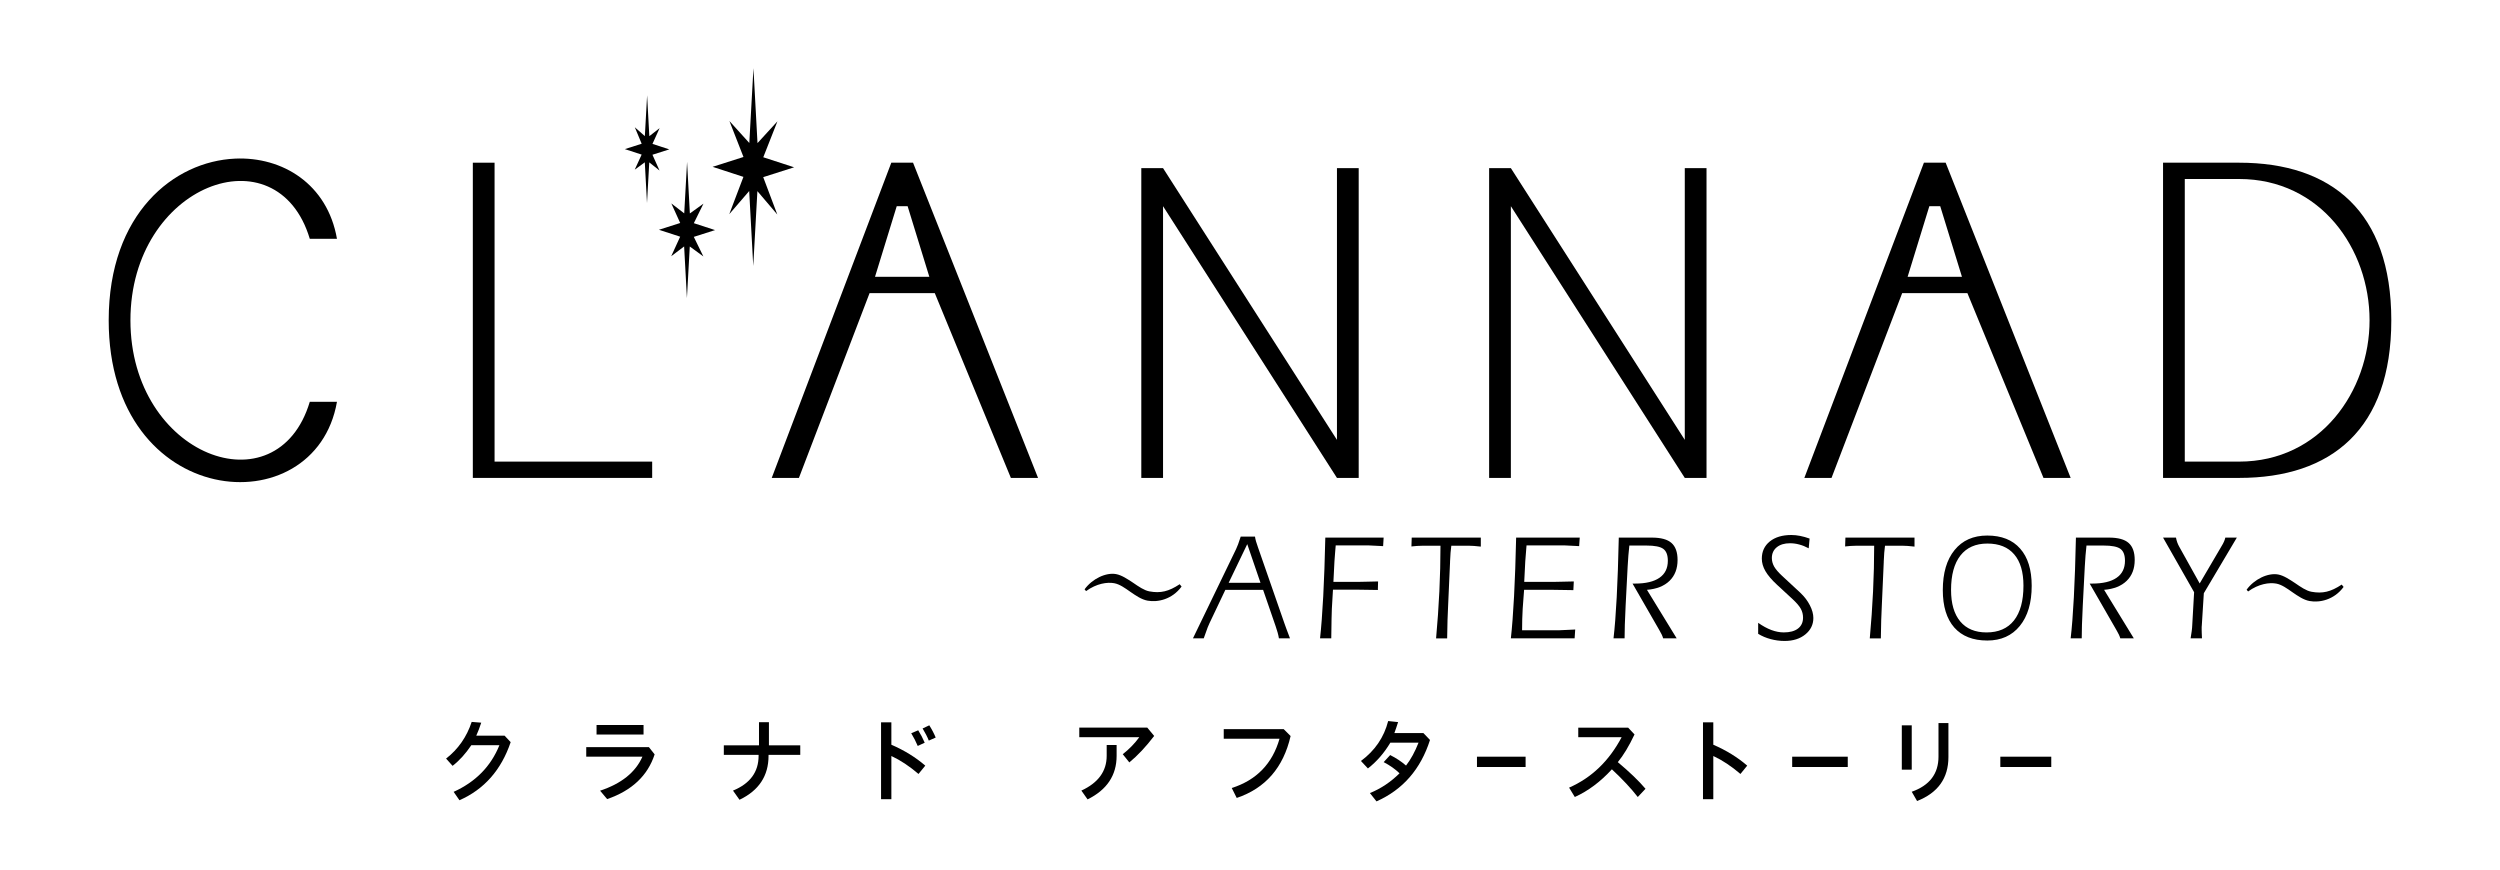
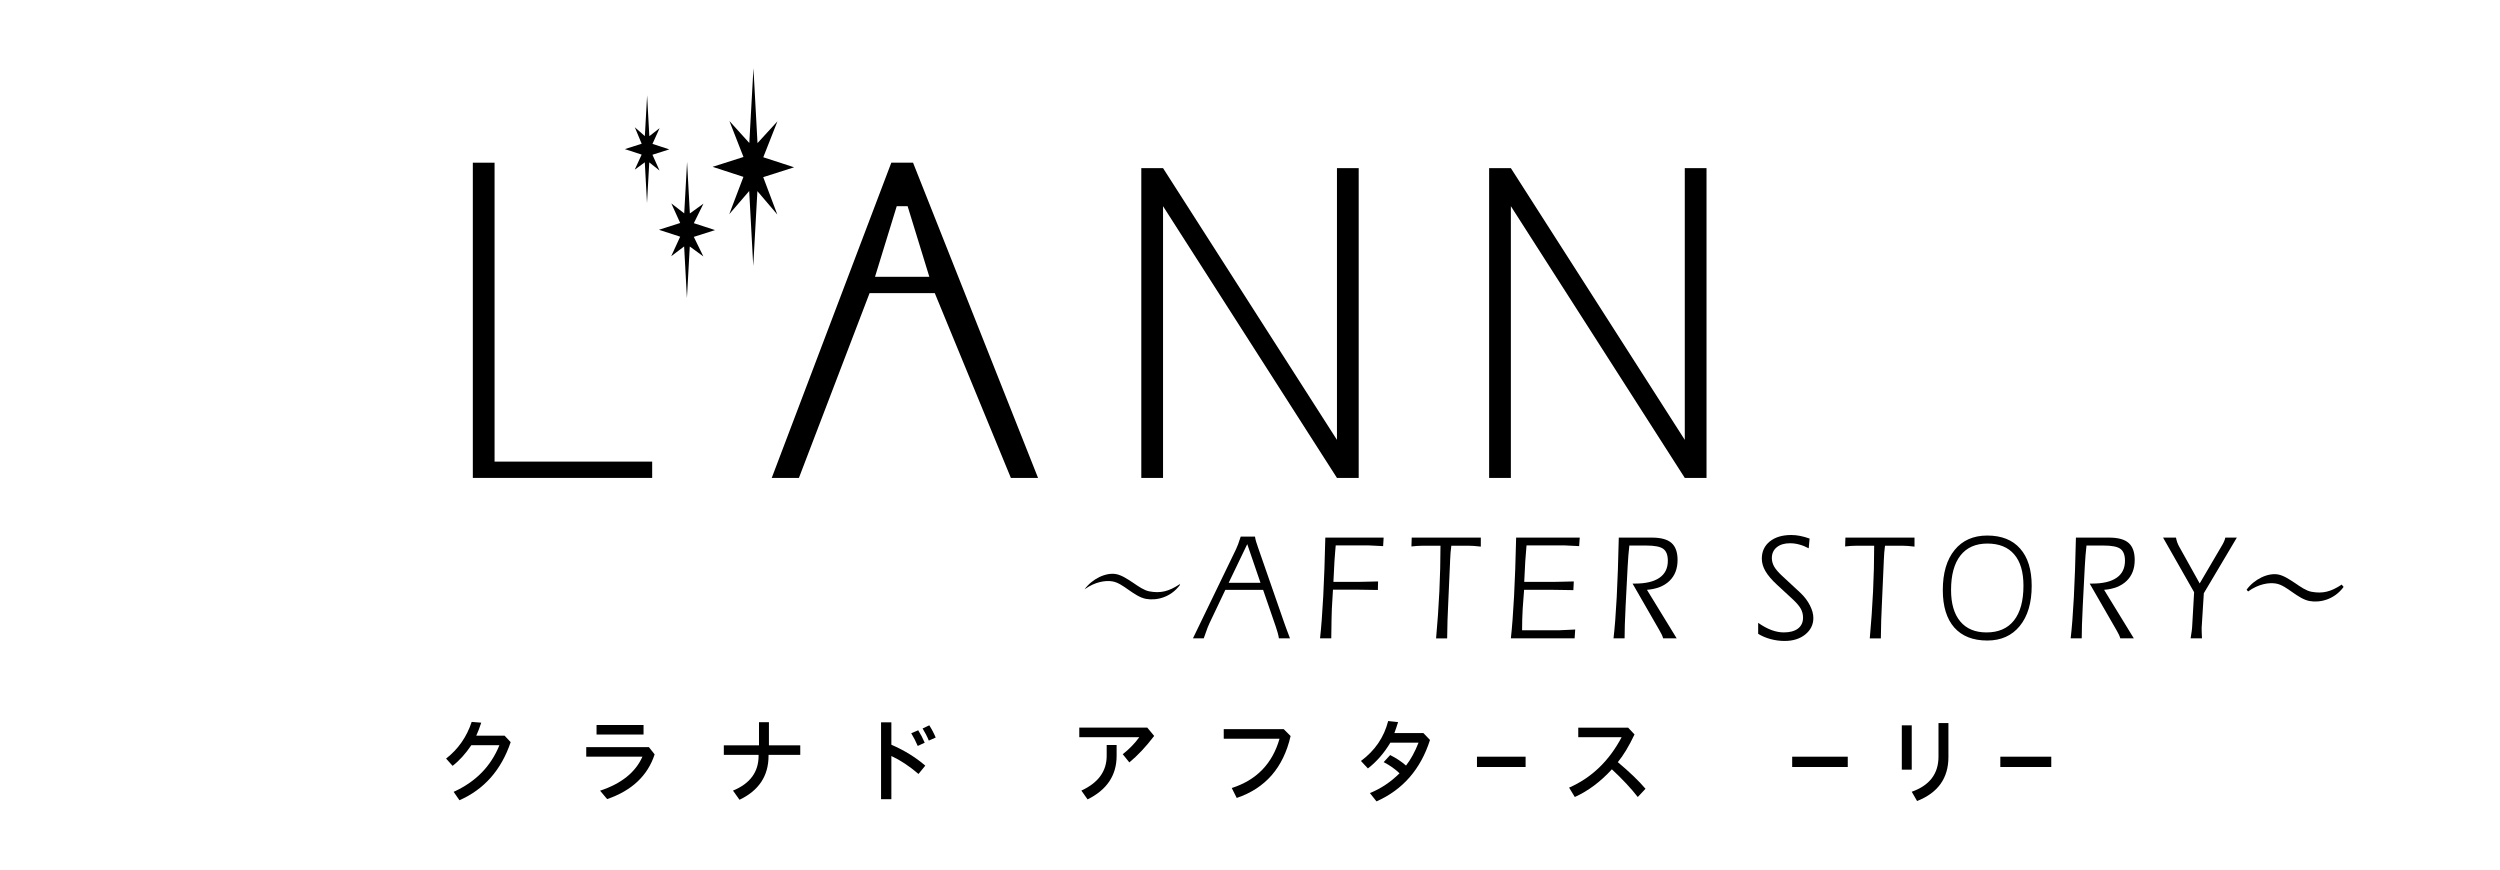
<svg xmlns="http://www.w3.org/2000/svg" xmlns:ns1="http://www.inkscape.org/namespaces/inkscape" xmlns:ns2="http://sodipodi.sourceforge.net/DTD/sodipodi-0.dtd" version="1.0" width="230" height="80" id="svg2" ns1:version="0.47 r22583" ns2:docname="Clannad After Story Logo.svg" ns1:export-filename="/home/meshaal/Desktop/blah.png" ns1:export-xdpi="90" ns1:export-ydpi="90">
  <ns2:namedview pagecolor="#ffffff" bordercolor="#666666" borderopacity="1" objecttolerance="10" gridtolerance="10" guidetolerance="10" ns1:pageopacity="0" ns1:pageshadow="2" ns1:window-width="1280" ns1:window-height="725" id="namedview16" showgrid="false" ns1:zoom="4.7" ns1:cx="125" ns1:cy="50" ns1:window-x="0" ns1:window-y="24" ns1:window-maximized="1" ns1:current-layer="svg2" />
  <defs id="defs4">
    <ns1:perspective ns2:type="inkscape:persp3d" ns1:vp_x="0 : 50 : 1" ns1:vp_y="0 : 1000 : 0" ns1:vp_z="250 : 50 : 1" ns1:persp3d-origin="125 : 33.333333 : 1" id="perspective20" />
    <ns1:perspective id="perspective2867" ns1:persp3d-origin="0.5 : 0.33333333 : 1" ns1:vp_z="1 : 0.5 : 1" ns1:vp_y="0 : 1000 : 0" ns1:vp_x="0 : 0.5 : 1" ns2:type="inkscape:persp3d" />
    <ns1:perspective id="perspective2832" ns1:persp3d-origin="0.5 : 0.33333333 : 1" ns1:vp_z="1 : 0.5 : 1" ns1:vp_y="0 : 1000 : 0" ns1:vp_x="0 : 0.5 : 1" ns2:type="inkscape:persp3d" />
    <ns1:perspective id="perspective2857" ns1:persp3d-origin="0.5 : 0.33333333 : 1" ns1:vp_z="1 : 0.5 : 1" ns1:vp_y="0 : 1000 : 0" ns1:vp_x="0 : 0.5 : 1" ns2:type="inkscape:persp3d" />
    <ns1:perspective id="perspective2882" ns1:persp3d-origin="0.5 : 0.33333333 : 1" ns1:vp_z="1 : 0.5 : 1" ns1:vp_y="0 : 1000 : 0" ns1:vp_x="0 : 0.5 : 1" ns2:type="inkscape:persp3d" />
    <ns1:perspective id="perspective2907" ns1:persp3d-origin="0.5 : 0.33333333 : 1" ns1:vp_z="1 : 0.5 : 1" ns1:vp_y="0 : 1000 : 0" ns1:vp_x="0 : 0.5 : 1" ns2:type="inkscape:persp3d" />
    <ns1:perspective id="perspective2925" ns1:persp3d-origin="0.5 : 0.33333333 : 1" ns1:vp_z="1 : 0.5 : 1" ns1:vp_y="0 : 1000 : 0" ns1:vp_x="0 : 0.5 : 1" ns2:type="inkscape:persp3d" />
  </defs>
  <g id="g2893" transform="matrix(1,0,0,1,-11.5,-5.532)">
    <g id="g2973">
-       <path id="path3140" style="color:#000000;fill:#000000;fill-opacity:1;fill-rule:evenodd;stroke:none;stroke-width:0.4;marker:none;visibility:visible;display:inline;overflow:visible;enable-background:accumulate" d="M 33.125,20.125 C 27.509,20.378 21.5,25.156 21.5,35 c 0,17.5 19,19 21,7.5 l -2.5,0 C 37,52.5 23.5,47.5 23.5,35 23.5,22.5 37,17.5 40,27.5 l 2.5,0 c -0.875,-5.031 -5.007,-7.572 -9.375,-7.375 z" />
      <path id="path3145" style="color:#000000;fill:#000000;fill-opacity:1;fill-rule:evenodd;stroke:none;stroke-width:0.4;marker:none;visibility:visible;display:inline;overflow:visible;enable-background:accumulate" d="m 71.5,49.5 0,-1.5 -14.5,0 0,-27.5 -2,0 0,29 16.5,0 z" />
      <path id="path3147" style="color:#000000;fill:#000000;fill-opacity:1;fill-rule:evenodd;stroke:none;stroke-width:0.4;marker:none;visibility:visible;display:inline;overflow:visible;enable-background:accumulate" d="m 93.5,20.5 -11,29 2.5,0 6.5,-17 6,0 7,17 2.5,0 -11.5,-29 -2,0 z m 0.5,4 1,0 2,6.5 -5,0 2,-6.5 z" />
      <path id="path3152" style="color:#000000;fill:#000000;fill-opacity:1;fill-rule:evenodd;stroke:none;stroke-width:0.4;marker:none;visibility:visible;display:inline;overflow:visible;enable-background:accumulate" d="m 116.5,49.5 0,-28.5 2,0 16,25 0,-25 2,0 0,28.5 -2,0 -16,-25 0,25 -2,0 z" />
      <path id="path3154" style="color:#000000;fill:#000000;fill-opacity:1;fill-rule:evenodd;stroke:none;stroke-width:0.4;marker:none;visibility:visible;display:inline;overflow:visible;enable-background:accumulate" d="m 148.5,49.5 0,-28.5 2,0 16,25 0,-25 2,0 0,28.5 -2,0 -16,-25 0,25 -2,0 z" />
-       <path id="path3156" style="color:#000000;fill:#000000;fill-opacity:1;fill-rule:evenodd;stroke:none;stroke-width:0.4;marker:none;visibility:visible;display:inline;overflow:visible;enable-background:accumulate" d="m 188.5,20.5 -11,29 2.5,0 6.5,-17 6,0 7,17 2.5,0 -11.5,-29 -2,0 z m 0.5,4 1,0 2,6.5 -5,0 2,-6.5 z" />
-       <path id="path3158" style="color:#000000;fill:#000000;fill-opacity:1;fill-rule:evenodd;stroke:none;stroke-width:0.4;marker:none;visibility:visible;display:inline;overflow:visible;enable-background:accumulate" d="m 210.5,20.5 0,29 7,0 c 8.5,0 14,-4.5 14,-14.5 0,-10 -5.5,-14.5 -14,-14.5 l -7,0 z m 2,1.5 5,0 c 7.5,0 12,6.437 12,13 0,6.5 -4.5,13 -12,13 l -5,0 0,-26 z" />
      <path id="path3169" style="color:#000000;fill:#000000;fill-opacity:1;fill-rule:evenodd;stroke:none;stroke-width:1;marker:none;visibility:visible;display:inline;overflow:visible;enable-background:accumulate" d="m 80.799,30 -0.373,-6.894 -1.834,2.13 1.303,-3.432 -2.837,-0.924 2.842,-0.906 -1.295,-3.311 1.831,2.024 0.381,-6.883 0.373,6.894 1.834,-2.004 -1.303,3.305 2.837,0.924 -2.842,0.906 1.295,3.437 -1.831,-2.15 -0.381,6.883 z" />
      <path id="path3173" style="color:#000000;fill:#000000;fill-opacity:1;fill-rule:evenodd;stroke:none;stroke-width:1;marker:none;visibility:visible;display:inline;overflow:visible;enable-background:accumulate" d="m 71.025,24.224 -0.204,-3.76 -0.925,0.677 0.636,-1.387 -1.548,-0.504 1.55,-0.494 -0.632,-1.516 0.924,0.814 0.208,-3.754 0.204,3.76 0.946,-0.74 -0.657,1.45 1.548,0.504 -1.55,0.494 0.652,1.453 -0.945,-0.751 -0.208,3.754 z" />
      <path id="path3175" style="color:#000000;fill:#000000;fill-opacity:1;fill-rule:evenodd;stroke:none;stroke-width:1;marker:none;visibility:visible;display:inline;overflow:visible;enable-background:accumulate" d="m 74.697,32.949 -0.257,-4.746 -1.188,0.901 0.823,-1.797 -1.954,-0.636 1.957,-0.624 -0.817,-1.801 1.187,0.915 0.262,-4.739 0.257,4.746 1.251,-0.901 -0.886,1.797 1.954,0.636 -1.957,0.624 0.88,1.801 -1.25,-0.915 -0.262,4.739 z" />
    </g>
    <path d="m 126.247,55.593 -1.709,3.555 2.926,0 -1.217,-3.555 m -4.997,8.668 3.972,-8.217 c 0.055,-0.109 0.116,-0.257 0.185,-0.444 0.068,-0.191 0.148,-0.426 0.239,-0.704 l 1.312,0 c 0.018,0.132 0.05,0.28 0.096,0.444 0.05,0.164 0.112,0.351 0.185,0.561 l 2.427,6.979 c 0.009,0.032 0.071,0.203 0.185,0.513 0.118,0.305 0.228,0.595 0.328,0.868 l -1.019,0 c -0.027,-0.169 -0.066,-0.344 -0.116,-0.526 -0.05,-0.182 -0.109,-0.371 -0.178,-0.567 l -1.162,-3.37 -3.473,0 -1.456,3.062 c -0.041,0.077 -0.098,0.21 -0.171,0.396 -0.068,0.182 -0.189,0.517 -0.362,1.005 l -0.991,0" style="font-size:14px;font-style:normal;font-variant:normal;font-weight:normal;font-stretch:normal;text-align:start;line-height:125%;writing-mode:lr-tb;text-anchor:start;fill:#000000;fill-opacity:1;stroke:none;font-family:Eras Bk BT;-inkscape-font-specification:Eras Bk BT" id="path2943" />
    <path d="m 134.174,59.065 2.256,0 c 0.046,5e-6 0.271,-0.005 0.677,-0.014 0.41,-0.014 0.802,-0.023 1.176,-0.027 l -0.021,0.786 c -0.219,-0.005 -0.513,-0.009 -0.882,-0.014 -0.515,-0.009 -0.839,-0.014 -0.971,-0.014 l -2.276,0 -0.103,1.764 c -0.009,0.21 -0.018,0.517 -0.027,0.923 -0.009,0.401 -0.018,0.998 -0.027,1.791 l -1.032,0 c 0.114,-1.03 0.212,-2.322 0.294,-3.876 0.082,-1.554 0.146,-3.352 0.191,-5.394 l 5.366,0 -0.048,0.786 c -0.091,-0.004 -0.223,-0.011 -0.396,-0.021 -0.561,-0.032 -0.884,-0.048 -0.971,-0.048 l -2.994,0 c -0.009,0.109 -0.027,0.328 -0.055,0.656 -0.027,0.328 -0.048,0.599 -0.061,0.813 l -0.096,1.887" style="font-size:14px;font-style:normal;font-variant:normal;font-weight:normal;font-stretch:normal;text-align:start;line-height:125%;writing-mode:lr-tb;text-anchor:start;fill:#000000;fill-opacity:1;stroke:none;font-family:Eras Bk BT;-inkscape-font-specification:Eras Bk BT" id="path2945" />
    <path d="m 143.62,64.261 c 0.132,-1.449 0.232,-2.887 0.301,-4.313 0.068,-1.426 0.103,-2.83 0.103,-4.211 l -1.579,0 c -0.201,9e-6 -0.394,0.007 -0.581,0.021 -0.182,0.009 -0.353,0.025 -0.513,0.048 l 0.027,-0.813 6.357,0 0,0.827 c -0.223,-0.027 -0.433,-0.048 -0.629,-0.062 -0.191,-0.014 -0.365,-0.021 -0.52,-0.021 l -1.565,0 c -0.055,0.383 -0.093,0.866 -0.116,1.449 -1e-5,0.027 -1e-5,0.048 0,0.062 l -0.178,3.999 c -0.023,0.387 -0.041,0.832 -0.055,1.333 -0.014,0.501 -0.025,1.062 -0.034,1.682 l -1.019,0" style="font-size:14px;font-style:normal;font-variant:normal;font-weight:normal;font-stretch:normal;text-align:start;line-height:125%;writing-mode:lr-tb;text-anchor:start;fill:#000000;fill-opacity:1;stroke:none;font-family:Eras Bk BT;-inkscape-font-specification:Eras Bk BT" id="path2947" />
    <path d="m 151.73,59.065 2.687,0 c 0.046,5e-6 0.276,-0.005 0.69,-0.014 0.415,-0.014 0.809,-0.023 1.183,-0.027 l -0.041,0.8 c -0.228,-0.005 -0.524,-0.009 -0.889,-0.014 -0.501,-0.009 -0.816,-0.014 -0.943,-0.014 l -2.7,0 -0.13,1.75 c -0.018,0.305 -0.032,0.624 -0.041,0.957 -0.009,0.328 -0.014,0.665 -0.014,1.012 l 3.418,0 c 0.059,10e-7 0.312,-0.011 0.759,-0.034 0.292,-0.014 0.529,-0.025 0.711,-0.034 l -0.055,0.813 -5.865,0 c 0.114,-1.03 0.212,-2.322 0.294,-3.876 0.082,-1.554 0.146,-3.352 0.191,-5.394 l 5.852,0 -0.055,0.786 c -0.091,-0.004 -0.223,-0.011 -0.396,-0.021 -0.565,-0.032 -0.891,-0.048 -0.978,-0.048 l -3.466,0 c -0.005,0.055 -0.011,0.139 -0.021,0.253 -0.046,0.551 -0.077,0.957 -0.096,1.217 l -0.096,1.887" style="font-size:14px;font-style:normal;font-variant:normal;font-weight:normal;font-stretch:normal;text-align:start;line-height:125%;writing-mode:lr-tb;text-anchor:start;fill:#000000;fill-opacity:1;stroke:none;font-family:Eras Bk BT;-inkscape-font-specification:Eras Bk BT" id="path2949" />
    <path d="m 159.943,64.261 c 0.114,-0.957 0.212,-2.213 0.294,-3.767 0.082,-1.554 0.146,-3.388 0.191,-5.503 l 3.042,0 c 0.834,9e-6 1.436,0.164 1.805,0.492 0.374,0.328 0.561,0.85 0.561,1.565 0,0.802 -0.246,1.442 -0.738,1.921 -0.492,0.479 -1.185,0.754 -2.078,0.827 l 2.734,4.464 -1.244,0 c -0.055,-0.205 -0.169,-0.451 -0.342,-0.738 -0.014,-0.023 -0.023,-0.039 -0.027,-0.048 l -2.447,-4.252 0.219,0 c 0.993,5e-6 1.745,-0.178 2.256,-0.533 0.515,-0.355 0.772,-0.877 0.772,-1.565 -1e-5,-0.524 -0.139,-0.889 -0.417,-1.094 -0.273,-0.205 -0.793,-0.308 -1.559,-0.308 l -1.565,0 c -0.032,0.305 -0.061,0.611 -0.089,0.916 -0.023,0.305 -0.046,0.649 -0.068,1.032 l -0.185,3.582 c 0,0.036 -0.002,0.093 -0.007,0.171 -0.059,1.162 -0.089,2.108 -0.089,2.837 l -1.019,0" style="font-size:14px;font-style:normal;font-variant:normal;font-weight:normal;font-stretch:normal;text-align:start;line-height:125%;writing-mode:lr-tb;text-anchor:start;fill:#000000;fill-opacity:1;stroke:none;font-family:Eras Bk BT;-inkscape-font-specification:Eras Bk BT" id="path2951" />
    <path d="m 177.126,60.063 c 0.374,0.351 0.668,0.736 0.882,1.155 0.214,0.415 0.321,0.804 0.321,1.169 0,0.606 -0.246,1.11 -0.738,1.511 C 177.099,64.299 176.463,64.5 175.684,64.5 c -0.438,0 -0.866,-0.057 -1.285,-0.171 -0.415,-0.109 -0.798,-0.271 -1.148,-0.485 l 0,-1.012 c 0.415,0.292 0.82,0.513 1.217,0.663 0.396,0.146 0.775,0.219 1.135,0.219 0.565,1e-6 1.003,-0.118 1.312,-0.355 0.31,-0.237 0.465,-0.572 0.465,-1.005 -1e-5,-0.292 -0.068,-0.563 -0.205,-0.813 -0.137,-0.251 -0.394,-0.551 -0.772,-0.902 l -1.415,-1.306 c -0.488,-0.451 -0.843,-0.868 -1.066,-1.251 -0.223,-0.383 -0.335,-0.768 -0.335,-1.155 0,-0.656 0.244,-1.183 0.731,-1.579 0.492,-0.396 1.153,-0.595 1.982,-0.595 0.264,1e-5 0.533,0.027 0.807,0.082 0.278,0.055 0.57,0.137 0.875,0.246 l -0.082,0.896 c -0.296,-0.159 -0.586,-0.276 -0.868,-0.349 -0.278,-0.077 -0.563,-0.116 -0.855,-0.116 -0.51,8e-6 -0.916,0.123 -1.217,0.369 -0.301,0.246 -0.451,0.577 -0.451,0.991 0,0.269 0.071,0.531 0.212,0.786 0.146,0.251 0.383,0.529 0.711,0.834 l 1.695,1.572" style="font-size:14px;font-style:normal;font-variant:normal;font-weight:normal;font-stretch:normal;text-align:start;line-height:125%;writing-mode:lr-tb;text-anchor:start;fill:#000000;fill-opacity:1;stroke:none;font-family:Eras Bk BT;-inkscape-font-specification:Eras Bk BT" id="path2953" />
    <path d="m 183.52,64.261 c 0.132,-1.449 0.232,-2.887 0.301,-4.313 0.068,-1.426 0.103,-2.83 0.103,-4.211 l -1.579,0 c -0.201,9e-6 -0.394,0.007 -0.581,0.021 -0.182,0.009 -0.353,0.025 -0.513,0.048 l 0.027,-0.813 6.357,0 0,0.827 c -0.223,-0.027 -0.433,-0.048 -0.629,-0.062 -0.191,-0.014 -0.365,-0.021 -0.52,-0.021 l -1.565,0 c -0.055,0.383 -0.093,0.866 -0.116,1.449 0,0.027 0,0.048 0,0.062 l -0.178,3.999 c -0.023,0.387 -0.041,0.832 -0.055,1.333 -0.014,0.501 -0.025,1.062 -0.034,1.682 l -1.019,0" style="font-size:14px;font-style:normal;font-variant:normal;font-weight:normal;font-stretch:normal;text-align:start;line-height:125%;writing-mode:lr-tb;text-anchor:start;fill:#000000;fill-opacity:1;stroke:none;font-family:Eras Bk BT;-inkscape-font-specification:Eras Bk BT" id="path2955" />
    <path d="m 190.997,59.811 c 0,1.253 0.281,2.217 0.844,2.892 0.563,0.674 1.369,1.012 2.418,1.012 1.103,1e-6 1.945,-0.367 2.526,-1.101 0.582,-0.738 0.873,-1.805 0.873,-3.199 -10e-6,-1.258 -0.283,-2.217 -0.85,-2.878 -0.566,-0.665 -1.39,-0.998 -2.469,-0.998 -1.08,9e-6 -1.907,0.367 -2.481,1.101 -0.574,0.734 -0.861,1.791 -0.861,3.172 m 3.33,4.648 c -1.315,-10e-7 -2.327,-0.399 -3.034,-1.196 -0.703,-0.802 -1.055,-1.948 -1.055,-3.438 0,-1.577 0.361,-2.807 1.084,-3.691 0.722,-0.889 1.724,-1.333 3.005,-1.333 1.315,9e-6 2.325,0.401 3.028,1.203 0.707,0.798 1.061,1.939 1.061,3.425 -1e-5,1.563 -0.365,2.794 -1.095,3.691 -0.726,0.893 -1.724,1.34 -2.994,1.34" style="font-size:14px;font-style:normal;font-variant:normal;font-weight:normal;font-stretch:normal;text-align:start;line-height:125%;writing-mode:lr-tb;text-anchor:start;fill:#000000;fill-opacity:1;stroke:none;font-family:Eras Bk BT;-inkscape-font-specification:Eras Bk BT" id="path2957" />
    <path d="m 202,64.261 c 0.114,-0.957 0.212,-2.213 0.294,-3.767 0.082,-1.554 0.146,-3.388 0.191,-5.503 l 3.042,0 c 0.834,9e-6 1.436,0.164 1.805,0.492 0.374,0.328 0.561,0.85 0.561,1.565 0,0.802 -0.246,1.442 -0.738,1.921 -0.492,0.479 -1.185,0.754 -2.078,0.827 l 2.734,4.464 -1.244,0 c -0.055,-0.205 -0.169,-0.451 -0.342,-0.738 -0.014,-0.023 -0.023,-0.039 -0.027,-0.048 l -2.447,-4.252 0.219,0 c 0.993,5e-6 1.745,-0.178 2.256,-0.533 0.515,-0.355 0.772,-0.877 0.772,-1.565 -1e-5,-0.524 -0.139,-0.889 -0.417,-1.094 -0.273,-0.205 -0.793,-0.308 -1.559,-0.308 l -1.565,0 c -0.032,0.305 -0.061,0.611 -0.089,0.916 -0.023,0.305 -0.046,0.649 -0.068,1.032 l -0.185,3.582 c 0,0.036 -0.002,0.093 -0.007,0.171 -0.059,1.162 -0.089,2.108 -0.089,2.837 l -1.019,0" style="font-size:14px;font-style:normal;font-variant:normal;font-weight:normal;font-stretch:normal;text-align:start;line-height:125%;writing-mode:lr-tb;text-anchor:start;fill:#000000;fill-opacity:1;stroke:none;font-family:Eras Bk BT;-inkscape-font-specification:Eras Bk BT" id="path2959" />
    <path d="m 214.253,60.104 -0.185,2.939 c -0.005,0.05 -0.009,0.107 -0.014,0.171 0,0.059 0,0.15 0,0.273 0,0.082 0.002,0.178 0.007,0.287 0.005,0.105 0.011,0.267 0.021,0.485 l -1.046,0 c 0.046,-0.246 0.08,-0.469 0.103,-0.67 0.027,-0.201 0.043,-0.383 0.048,-0.547 l 0.171,-3.028 -2.857,-5.024 1.189,0 c 0.027,0.15 0.066,0.296 0.116,0.438 0.05,0.137 0.109,0.267 0.178,0.39 l 1.887,3.391 1.989,-3.391 c 0.118,-0.191 0.203,-0.349 0.253,-0.472 0.055,-0.123 0.093,-0.242 0.116,-0.355 l 1.06,0 -3.035,5.113" style="font-size:14px;font-style:normal;font-variant:normal;font-weight:normal;font-stretch:normal;text-align:start;line-height:125%;writing-mode:lr-tb;text-anchor:start;fill:#000000;fill-opacity:1;stroke:none;font-family:Eras Bk BT;-inkscape-font-specification:Eras Bk BT" id="path2961" />
    <g id="text2913" style="font-size:40px;font-style:normal;font-variant:normal;font-weight:bold;font-stretch:normal;text-align:start;line-height:125%;writing-mode:lr-tb;text-anchor:start;fill:#000000;fill-opacity:1;stroke:none;font-family:Adobe Myungjo Std;-inkscape-font-specification:Adobe Myungjo Std Medium" transform="matrix(0.983,0.182,-0.182,0.983,0,0)">
-       <path id="path2891" style="font-size:15px" d="m 128.855,36.448 c -0.87,0.84 -1.575,1.155 -2.625,1.155 -0.48,0 -1.05,-0.255 -1.62,-0.51 -0.57,-0.24 -1.155,-0.495 -1.68,-0.495 -0.945,0 -2.085,0.825 -2.595,1.905 l 0.165,0.135 c 0.825,-0.87 1.77,-1.185 2.415,-1.185 0.51,0 1.05,0.255 1.605,0.51 0.57,0.255 1.14,0.51 1.695,0.51 0.945,0 2.205,-0.51 2.85,-1.845 l -0.21,-0.18" />
+       <path id="path2891" style="font-size:15px" d="m 128.855,36.448 c -0.87,0.84 -1.575,1.155 -2.625,1.155 -0.48,0 -1.05,-0.255 -1.62,-0.51 -0.57,-0.24 -1.155,-0.495 -1.68,-0.495 -0.945,0 -2.085,0.825 -2.595,1.905 c 0.825,-0.87 1.77,-1.185 2.415,-1.185 0.51,0 1.05,0.255 1.605,0.51 0.57,0.255 1.14,0.51 1.695,0.51 0.945,0 2.205,-0.51 2.85,-1.845 l -0.21,-0.18" />
    </g>
    <g id="text2913-6" style="font-size:40px;font-style:normal;font-variant:normal;font-weight:bold;font-stretch:normal;text-align:start;line-height:125%;writing-mode:lr-tb;text-anchor:start;fill:#000000;fill-opacity:1;stroke:none;font-family:Adobe Myungjo Std;-inkscape-font-specification:Adobe Myungjo Std Medium" transform="matrix(0.983,0.182,-0.182,0.983,0,0)">
      <path id="path2888" style="font-size:15px" d="m 234.012,17.014 c -0.87,0.84 -1.575,1.155 -2.625,1.155 -0.48,0 -1.05,-0.255 -1.62,-0.51 -0.57,-0.24 -1.155,-0.495 -1.68,-0.495 -0.945,0 -2.085,0.825 -2.595,1.905 l 0.165,0.135 c 0.825,-0.87 1.77,-1.185 2.415,-1.185 0.51,0 1.05,0.255 1.605,0.51 0.57,0.255 1.14,0.51 1.695,0.51 0.945,0 2.205,-0.51 2.85,-1.845 l -0.21,-0.18" />
    </g>
    <path d="m 54.895,71.947 c -0.457,1.383 -1.242,2.508 -2.355,3.375 l 0.598,0.668 c 0.621,-0.48 1.195,-1.113 1.723,-1.898 l 2.584,0 c -0.785,1.945 -2.188,3.375 -4.21,4.289 l 0.536,0.773 c 2.273,-1.002 3.844,-2.783 4.711,-5.344 l -0.562,-0.598 -2.602,0 c 0.152,-0.334 0.305,-0.732 0.457,-1.195 l -0.879,-0.07" style="font-size:9px;font-style:normal;font-variant:normal;font-weight:normal;font-stretch:normal;text-align:start;line-height:125%;writing-mode:lr-tb;text-anchor:start;fill:#000000;fill-opacity:1;stroke:none;font-family:'EPSON 太角ゴシック体Ｂ';-inkscape-font-specification:'EPSON 太角ゴシック体Ｂ'" id="path3041" />
    <path d="m 65.434,74.268 0,0.879 5.168,0 c -0.633,1.436 -1.931,2.479 -3.894,3.129 l 0.65,0.773 c 2.273,-0.785 3.729,-2.156 4.368,-4.113 l -0.527,-0.668 -5.766,0 m 0.949,-2.039 0,0.879 4.324,0 0,-0.879 -4.324,0" style="font-size:9px;font-style:normal;font-variant:normal;font-weight:normal;font-stretch:normal;text-align:start;line-height:125%;writing-mode:lr-tb;text-anchor:start;fill:#000000;fill-opacity:1;stroke:none;font-family:'EPSON 太角ゴシック体Ｂ';-inkscape-font-specification:'EPSON 太角ゴシック体Ｂ'" id="path3043" />
    <path d="m 78.092,74.101 0,0.879 3.199,0 0,0.088 c -4e-6,1.488 -0.785,2.555 -2.355,3.199 l 0.598,0.844 c 1.781,-0.85 2.672,-2.197 2.672,-4.043 l 0,-0.088 2.918,0 0,-0.879 -2.883,0 0,-2.127 -0.914,0 0,2.127 -3.234,0" style="font-size:9px;font-style:normal;font-variant:normal;font-weight:normal;font-stretch:normal;text-align:start;line-height:125%;writing-mode:lr-tb;text-anchor:start;fill:#000000;fill-opacity:1;stroke:none;font-family:'EPSON 太角ゴシック体Ｂ';-inkscape-font-specification:'EPSON 太角ゴシック体Ｂ'" id="path3045" />
    <path d="m 92.557,71.991 0,7.066 0.949,0 0,-3.973 c 0.832,0.387 1.664,0.938 2.496,1.652 l 0.624,-0.765 c -0.879,-0.762 -1.919,-1.403 -3.12,-1.925 l 0,-2.057 -0.949,0 m 2.777,1.002 c 0.234,0.387 0.434,0.776 0.598,1.169 l 0.642,-0.299 c -0.17,-0.398 -0.369,-0.779 -0.598,-1.143 l -0.642,0.272 m 1.046,-0.439 c 0.252,0.416 0.442,0.788 0.571,1.116 l 0.633,-0.281 c -0.158,-0.381 -0.354,-0.756 -0.589,-1.125 l -0.615,0.29" style="font-size:9px;font-style:normal;font-variant:normal;font-weight:normal;font-stretch:normal;text-align:start;line-height:125%;writing-mode:lr-tb;text-anchor:start;fill:#000000;fill-opacity:1;stroke:none;font-family:'EPSON 太角ゴシック体Ｂ';-inkscape-font-specification:'EPSON 太角ゴシック体Ｂ'" id="path3047" />
    <path d="m 110.794,72.475 0,0.879 5.52,0 c -0.416,0.574 -0.923,1.096 -1.521,1.564 l 0.606,0.756 c 0.762,-0.627 1.523,-1.438 2.285,-2.435 l -0.633,-0.765 -6.258,0 m 2.522,2.593 c -1e-5,1.418 -0.776,2.484 -2.329,3.199 l 0.571,0.809 c 1.781,-0.879 2.672,-2.215 2.672,-4.008 l 0,-0.993 -0.914,0 0,0.993" style="font-size:9px;font-style:normal;font-variant:normal;font-weight:normal;font-stretch:normal;text-align:start;line-height:125%;writing-mode:lr-tb;text-anchor:start;fill:#000000;fill-opacity:1;stroke:none;font-family:'EPSON 太角ゴシック体Ｂ';-inkscape-font-specification:'EPSON 太角ゴシック体Ｂ'" id="path3049" />
    <path d="m 124.084,72.615 0,0.879 5.133,0 c -0.656,2.297 -2.121,3.809 -4.395,4.535 l 0.457,0.914 c 2.637,-0.891 4.289,-2.789 4.957,-5.695 l -0.633,-0.633 -5.52,0" style="font-size:9px;font-style:normal;font-variant:normal;font-weight:normal;font-stretch:normal;text-align:start;line-height:125%;writing-mode:lr-tb;text-anchor:start;fill:#000000;fill-opacity:1;stroke:none;font-family:'EPSON 太角ゴシック体Ｂ';-inkscape-font-specification:'EPSON 太角ゴシック体Ｂ'" id="path3051" />
    <path d="m 139.211,71.868 c -0.381,1.494 -1.216,2.719 -2.505,3.674 l 0.642,0.686 c 0.803,-0.621 1.491,-1.412 2.065,-2.373 l 2.593,0 c -0.328,0.838 -0.712,1.541 -1.151,2.109 -0.422,-0.369 -0.908,-0.691 -1.459,-0.967 l -0.598,0.65 c 0.574,0.299 1.061,0.642 1.459,1.028 -0.809,0.803 -1.717,1.409 -2.725,1.819 l 0.606,0.765 c 2.426,-1.078 4.066,-2.962 4.922,-5.651 l -0.606,-0.633 -2.672,0 c 0.117,-0.316 0.231,-0.653 0.343,-1.011 l -0.914,-0.097" style="font-size:9px;font-style:normal;font-variant:normal;font-weight:normal;font-stretch:normal;text-align:start;line-height:125%;writing-mode:lr-tb;text-anchor:start;fill:#000000;fill-opacity:1;stroke:none;font-family:'EPSON 太角ゴシック体Ｂ';-inkscape-font-specification:'EPSON 太角ゴシック体Ｂ'" id="path3053" />
    <path d="m 147.381,75.147 0,0.949 4.474,0 0,-0.949 -4.474,0" style="font-size:9px;font-style:normal;font-variant:normal;font-weight:normal;font-stretch:normal;text-align:start;line-height:125%;writing-mode:lr-tb;text-anchor:start;fill:#000000;fill-opacity:1;stroke:none;font-family:'EPSON 太角ゴシック体Ｂ';-inkscape-font-specification:'EPSON 太角ゴシック体Ｂ'" id="path3055" />
    <path d="m 156.7,72.475 0,0.879 3.99,0 c -1.154,2.186 -2.766,3.732 -4.834,4.641 l 0.527,0.861 c 1.23,-0.557 2.367,-1.406 3.41,-2.549 0.973,0.908 1.767,1.758 2.382,2.549 l 0.712,-0.756 c -0.609,-0.721 -1.459,-1.538 -2.549,-2.452 0.516,-0.621 1.028,-1.471 1.538,-2.549 l -0.589,-0.624 -4.588,0" style="font-size:9px;font-style:normal;font-variant:normal;font-weight:normal;font-stretch:normal;text-align:start;line-height:125%;writing-mode:lr-tb;text-anchor:start;fill:#000000;fill-opacity:1;stroke:none;font-family:'EPSON 太角ゴシック体Ｂ';-inkscape-font-specification:'EPSON 太角ゴシック体Ｂ'" id="path3057" />
-     <path d="m 168.175,71.991 0,7.066 0.949,0 0,-3.973 c 0.832,0.387 1.664,0.938 2.496,1.652 l 0.624,-0.765 c -0.879,-0.762 -1.919,-1.403 -3.12,-1.925 l 0,-2.057 -0.949,0" style="font-size:9px;font-style:normal;font-variant:normal;font-weight:normal;font-stretch:normal;text-align:start;line-height:125%;writing-mode:lr-tb;text-anchor:start;fill:#000000;fill-opacity:1;stroke:none;font-family:'EPSON 太角ゴシック体Ｂ';-inkscape-font-specification:'EPSON 太角ゴシック体Ｂ'" id="path3059" />
    <path d="m 176.381,75.147 0,0.949 5.113,0 0,-0.949 -5.113,0" style="font-size:9px;font-style:normal;font-variant:normal;font-weight:normal;font-stretch:normal;text-align:start;line-height:125%;writing-mode:lr-tb;text-anchor:start;fill:#000000;fill-opacity:1;stroke:none;font-family:'EPSON 太角ゴシック体Ｂ';-inkscape-font-specification:'EPSON 太角ゴシック体Ｂ'" id="path3061" />
    <path d="m 186.466,72.264 0,4.078 0.914,0 0,-4.078 -0.914,0 m 3.375,-0.211 0,3.094 c 0,1.57 -0.82,2.646 -2.461,3.226 l 0.492,0.853 c 1.922,-0.756 2.883,-2.104 2.883,-4.043 l 0,-3.129 -0.914,0" style="font-size:9px;font-style:normal;font-variant:normal;font-weight:normal;font-stretch:normal;text-align:start;line-height:125%;writing-mode:lr-tb;text-anchor:start;fill:#000000;fill-opacity:1;stroke:none;font-family:'EPSON 太角ゴシック体Ｂ';-inkscape-font-specification:'EPSON 太角ゴシック体Ｂ'" id="path3063" />
    <path d="m 195.53,75.147 0,0.949 4.687,0 0,-0.949 -4.687,0" style="font-size:9px;font-style:normal;font-variant:normal;font-weight:normal;font-stretch:normal;text-align:start;line-height:125%;writing-mode:lr-tb;text-anchor:start;fill:#000000;fill-opacity:1;stroke:none;font-family:'EPSON 太角ゴシック体Ｂ';-inkscape-font-specification:'EPSON 太角ゴシック体Ｂ'" id="path3065" />
  </g>
</svg>